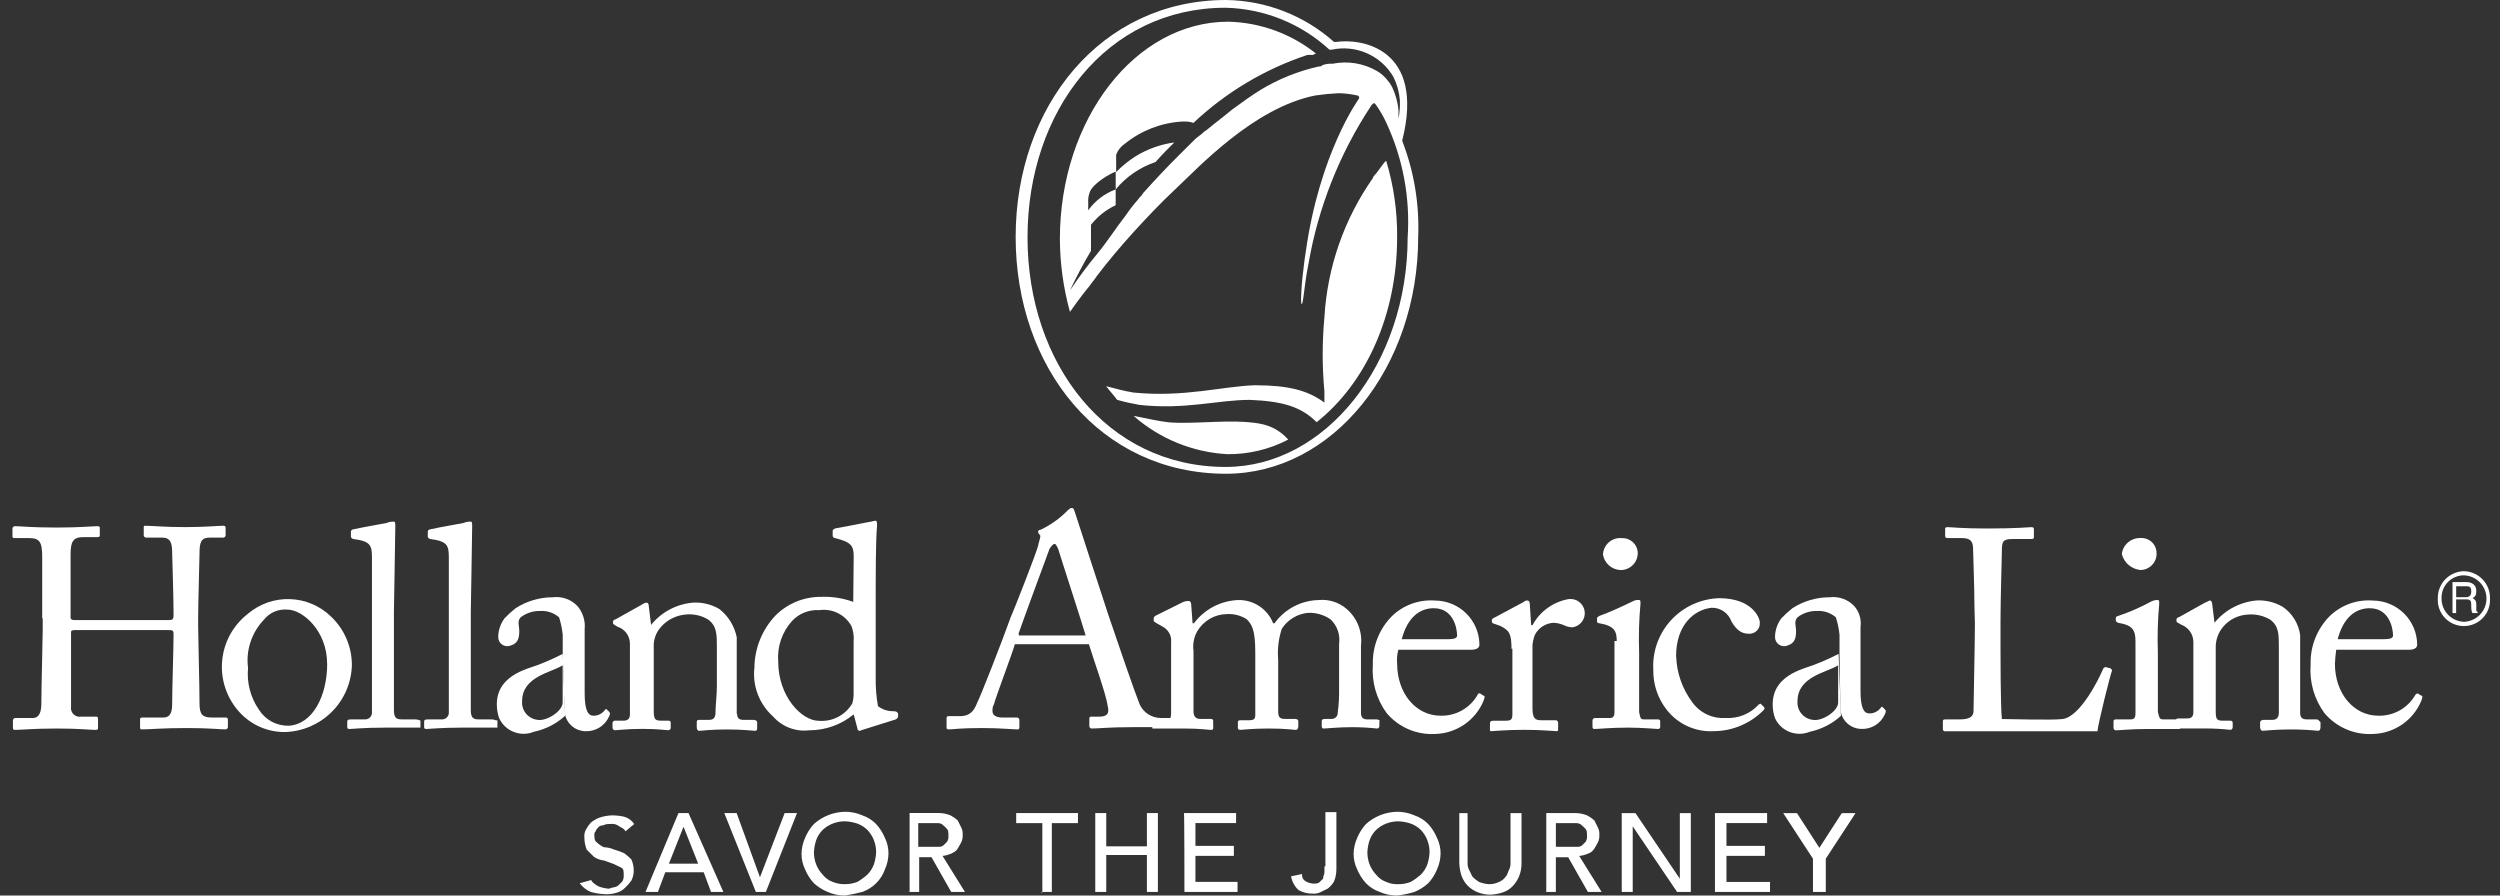
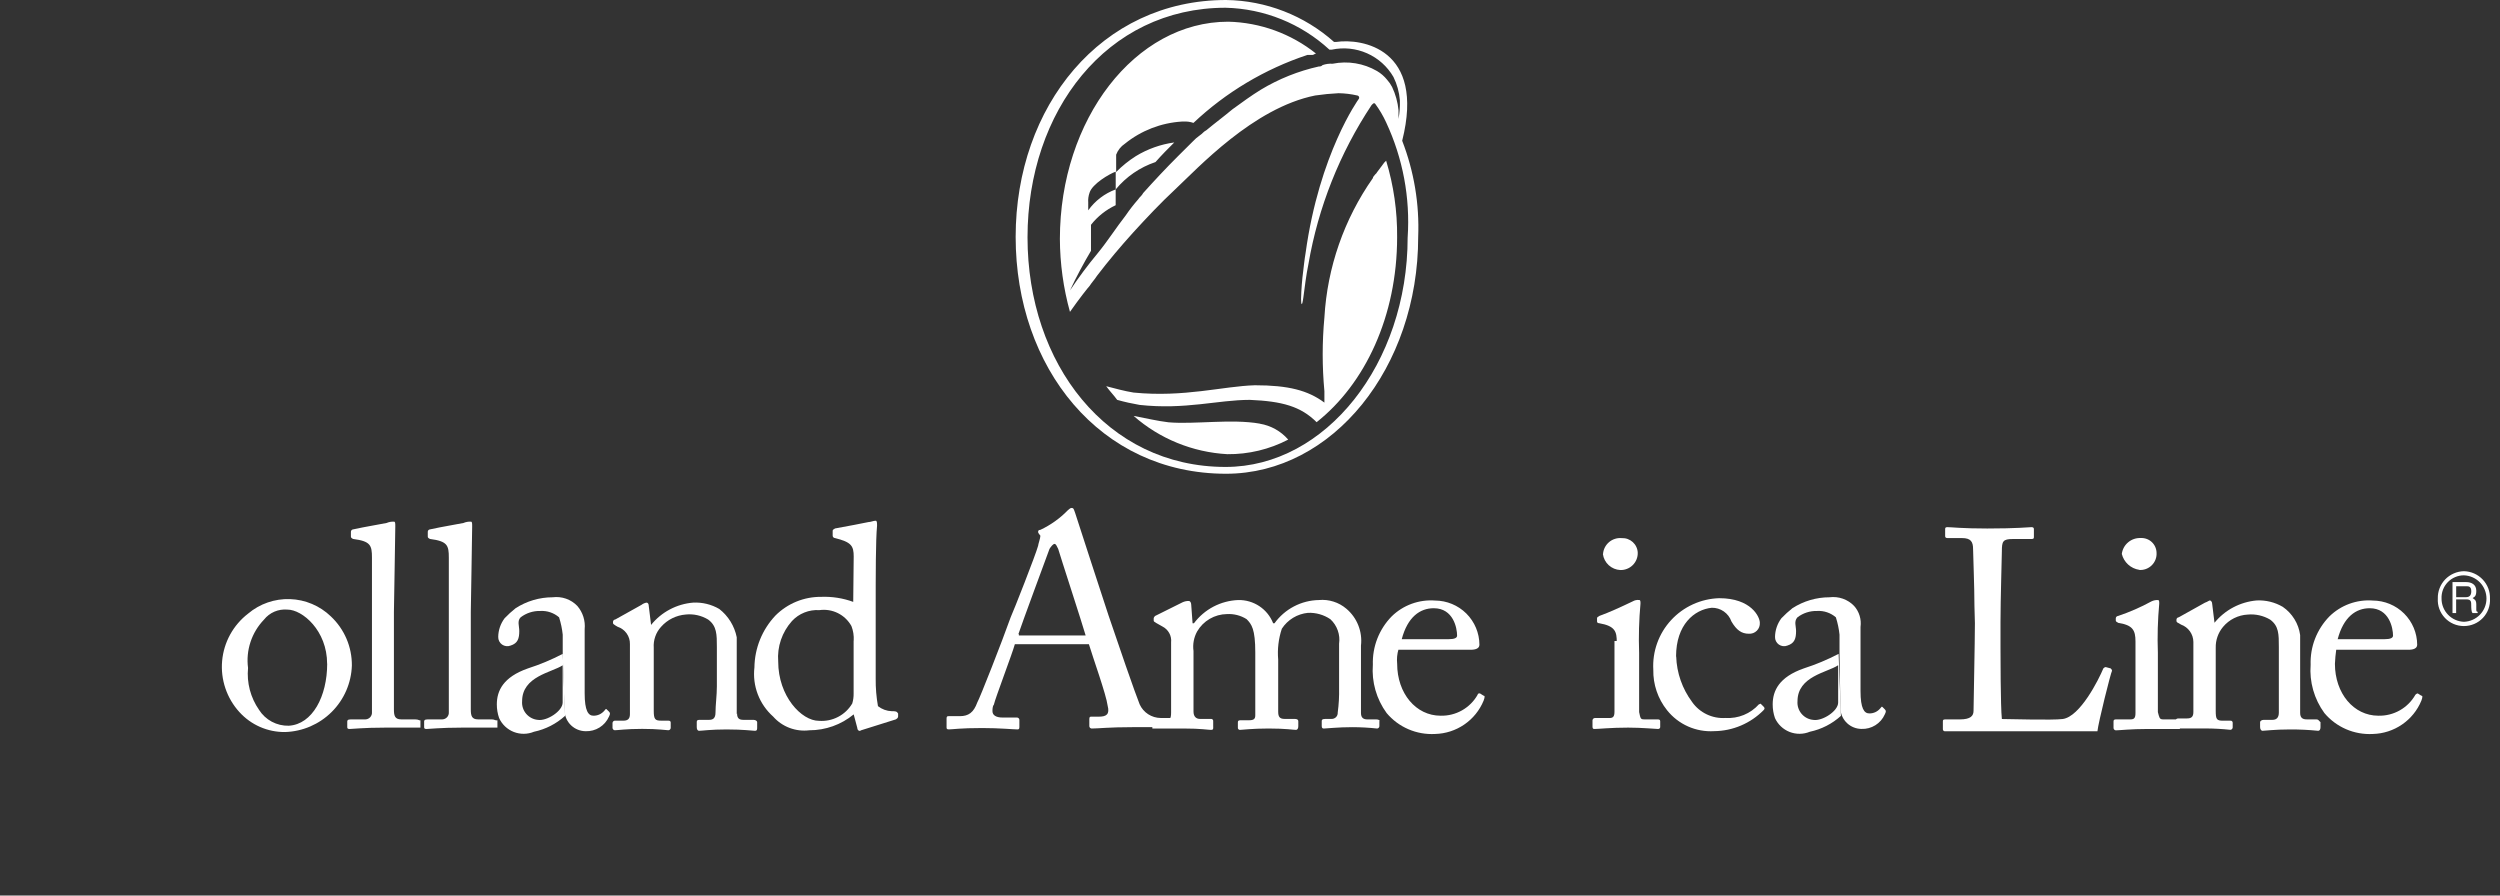
<svg xmlns="http://www.w3.org/2000/svg" width="134" height="48" viewBox="0 0 134 48" fill="none">
  <rect x="0" y="0" width="134" height="48" fill="#333333" stroke="none" />
  <g id="Grupo 217">
-     <path id="Trazado 1681" d="M97.273 47.808H97.862V46.026L99.456 43.584H98.72L97.519 45.444L96.318 43.584H95.581L97.175 46.026V47.808H97.273ZM92.025 47.808H94.873V47.271H92.538V45.876H94.598V45.339H92.538V44.118H94.717V43.581H91.922V47.806H92.02L92.025 47.808ZM86.925 47.808H87.514V44.291L89.892 47.808H90.628V43.583H90.039V47.099L87.661 43.583H86.925V47.808ZM83.394 44.121H84.523C84.626 44.126 84.723 44.17 84.794 44.244C84.865 44.302 84.93 44.367 84.989 44.438C85.062 44.511 85.062 44.633 85.062 44.78C85.079 44.899 85.053 45.02 84.989 45.122L84.794 45.316C84.716 45.374 84.619 45.4 84.523 45.389H83.395V44.119L83.394 44.121ZM82.805 47.808H83.394V45.948H84.055L85.111 47.808H85.847L84.646 45.879C84.807 45.862 84.964 45.82 85.113 45.757C85.257 45.712 85.379 45.616 85.456 45.487C85.529 45.364 85.579 45.292 85.651 45.145C85.708 45.023 85.734 44.888 85.724 44.754C85.736 44.619 85.71 44.484 85.651 44.362C85.578 44.24 85.528 44.093 85.456 43.971C85.337 43.865 85.205 43.775 85.063 43.701C84.852 43.619 84.628 43.578 84.402 43.579H82.88V47.804H82.811L82.805 47.808ZM78.219 43.583V46.295C78.229 46.519 78.27 46.741 78.342 46.954C78.417 47.155 78.534 47.338 78.685 47.491C78.84 47.64 79.023 47.757 79.225 47.833C79.435 47.915 79.66 47.956 79.886 47.955C80.111 47.945 80.334 47.904 80.547 47.833C80.754 47.767 80.939 47.649 81.087 47.491C81.234 47.335 81.351 47.153 81.43 46.954C81.512 46.744 81.554 46.52 81.553 46.295V43.583H80.964V46.218C80.975 46.352 80.95 46.487 80.891 46.609C80.817 46.731 80.817 46.879 80.695 47C80.609 47.121 80.49 47.215 80.352 47.27C80.185 47.353 80 47.395 79.813 47.392C79.627 47.381 79.445 47.34 79.273 47.27C79.149 47.193 79.034 47.103 78.93 47C78.857 46.878 78.807 46.731 78.735 46.609C78.676 46.487 78.651 46.352 78.662 46.218V43.583H78.22H78.219ZM74.296 47.269C74.082 47.194 73.895 47.058 73.757 46.878C73.609 46.722 73.493 46.54 73.414 46.341C73.332 46.131 73.29 45.907 73.291 45.682C73.301 45.458 73.342 45.236 73.414 45.023C73.489 44.822 73.606 44.639 73.757 44.486C73.913 44.339 74.096 44.223 74.296 44.145C74.507 44.063 74.732 44.021 74.958 44.022C75.183 44.032 75.406 44.073 75.619 44.145C75.821 44.22 76.005 44.336 76.159 44.486C76.306 44.642 76.423 44.824 76.502 45.023C76.584 45.233 76.626 45.457 76.625 45.682C76.615 45.906 76.573 46.128 76.502 46.341C76.427 46.542 76.31 46.725 76.159 46.878C75.992 47.025 75.811 47.157 75.619 47.269C75.409 47.351 75.184 47.393 74.958 47.392C74.731 47.405 74.504 47.363 74.296 47.269ZM75.818 47.806C76.088 47.695 76.337 47.537 76.554 47.341C76.752 47.126 76.91 46.878 77.021 46.608C77.143 46.34 77.21 46.05 77.216 45.756C77.218 45.46 77.151 45.169 77.021 44.903C76.908 44.634 76.75 44.386 76.554 44.17C76.35 43.958 76.097 43.799 75.818 43.705C75.524 43.575 75.206 43.509 74.884 43.511C74.266 43.523 73.674 43.757 73.216 44.169C73.018 44.385 72.86 44.633 72.749 44.903C72.626 45.171 72.56 45.461 72.553 45.755C72.551 46.05 72.618 46.342 72.749 46.607C72.861 46.877 73.019 47.124 73.216 47.34C73.42 47.553 73.673 47.712 73.952 47.806C74.246 47.936 74.565 48.002 74.886 48C75.203 47.964 75.515 47.899 75.82 47.806M70.991 46.411V46.752C70.991 46.875 70.918 46.947 70.918 47.094L70.722 47.289C70.649 47.361 70.527 47.361 70.379 47.361C70.241 47.347 70.108 47.306 69.986 47.239C69.918 47.2 69.864 47.143 69.829 47.073C69.794 47.003 69.781 46.925 69.791 46.848L69.202 46.97C69.25 47.25 69.388 47.507 69.595 47.703C69.833 47.839 70.105 47.907 70.379 47.898C70.514 47.909 70.65 47.884 70.772 47.825C70.895 47.752 71.043 47.702 71.165 47.63C71.305 47.524 71.421 47.391 71.508 47.239C71.591 47.029 71.632 46.806 71.631 46.58V43.532H71.042V46.437H70.992V46.412L70.991 46.411ZM63.488 47.806H66.332V47.269H64.075V45.874H66.135V45.337H64.075V44.116H66.254V43.579H63.46C63.485 43.579 63.485 47.804 63.485 47.804L63.488 47.806ZM58.706 47.806H59.295V45.829H61.474V47.806H62.063V43.581H61.474V45.363H59.295V43.581H58.706V47.806ZM55.789 47.806H56.378V44.119H57.778V43.582H54.468V44.119H55.869V47.83H55.796V47.806H55.789ZM49.218 44.119H50.296C50.398 44.124 50.495 44.167 50.566 44.242C50.638 44.3 50.703 44.365 50.762 44.436C50.835 44.509 50.835 44.631 50.835 44.778C50.851 44.897 50.825 45.018 50.762 45.12L50.566 45.314C50.489 45.372 50.392 45.398 50.296 45.387H49.218V44.117V44.119ZM48.679 47.806H49.268V45.946H49.929L50.984 47.806H51.721L50.52 45.877C50.681 45.859 50.839 45.818 50.987 45.754C51.11 45.681 51.258 45.632 51.331 45.484C51.404 45.362 51.453 45.29 51.526 45.143C51.583 45.021 51.608 44.886 51.599 44.752C51.61 44.617 51.585 44.482 51.526 44.36C51.453 44.238 51.403 44.09 51.331 43.969C51.211 43.863 51.079 43.772 50.938 43.699C50.727 43.617 50.502 43.575 50.276 43.577H48.755V47.802H48.682L48.679 47.806ZM44.632 47.269C44.418 47.193 44.231 47.057 44.093 46.877C43.945 46.721 43.829 46.539 43.75 46.34C43.667 46.13 43.626 45.907 43.627 45.681C43.637 45.457 43.678 45.236 43.75 45.023C43.825 44.822 43.942 44.639 44.093 44.486C44.249 44.339 44.432 44.223 44.632 44.144C44.843 44.062 45.067 44.02 45.294 44.022C45.519 44.031 45.741 44.073 45.955 44.144C46.157 44.219 46.341 44.335 46.494 44.486C46.642 44.641 46.758 44.824 46.837 45.023C46.92 45.233 46.962 45.456 46.96 45.681C46.95 45.906 46.909 46.127 46.837 46.34C46.762 46.541 46.645 46.724 46.494 46.877C46.328 47.025 46.147 47.156 45.955 47.269C45.744 47.35 45.52 47.392 45.294 47.391C45.067 47.398 44.841 47.356 44.632 47.269ZM46.226 47.806C46.503 47.707 46.754 47.548 46.962 47.341C47.17 47.134 47.329 46.884 47.428 46.608C47.551 46.34 47.617 46.05 47.623 45.756C47.626 45.46 47.559 45.169 47.428 44.903C47.316 44.634 47.158 44.386 46.961 44.17C46.757 43.958 46.505 43.799 46.225 43.705C45.931 43.575 45.613 43.509 45.291 43.511C44.674 43.523 44.081 43.757 43.623 44.169C43.425 44.384 43.267 44.633 43.156 44.903C43.033 45.171 42.967 45.461 42.961 45.755C42.959 46.05 43.025 46.342 43.156 46.607C43.268 46.877 43.426 47.124 43.623 47.34C43.839 47.537 44.088 47.694 44.359 47.806C44.653 47.936 44.971 48.002 45.293 48C45.607 47.951 45.918 47.886 46.226 47.806ZM40.513 47.806H41.052L42.719 43.581H42.057L40.734 47.023L39.484 43.581H38.822L40.513 47.806ZM35.854 46.291L36.638 44.314L37.422 46.291H35.854ZM34.603 47.806H35.265L35.658 46.755H37.718L38.11 47.806H38.772L36.904 43.581H36.365L34.6 47.806H34.603ZM31.072 47.34C31.223 47.545 31.427 47.706 31.661 47.806C31.916 47.88 32.18 47.921 32.445 47.928C32.645 47.94 32.844 47.915 33.035 47.855C33.212 47.811 33.374 47.717 33.501 47.585C33.63 47.468 33.745 47.336 33.845 47.194C33.928 47.027 33.97 46.843 33.968 46.657C33.967 46.455 33.925 46.256 33.845 46.07C33.726 45.943 33.595 45.828 33.452 45.729C33.276 45.652 33.096 45.587 32.912 45.534C32.742 45.459 32.559 45.418 32.373 45.412C32.226 45.348 32.092 45.256 31.98 45.142C31.857 45.069 31.857 44.872 31.857 44.751C31.853 44.715 31.857 44.678 31.87 44.644C31.882 44.611 31.903 44.58 31.93 44.556C31.93 44.483 32.003 44.434 32.053 44.362C32.085 44.321 32.126 44.288 32.173 44.267C32.221 44.246 32.272 44.236 32.324 44.239C32.446 44.18 32.582 44.155 32.717 44.166C32.799 44.153 32.883 44.157 32.964 44.178C33.044 44.199 33.119 44.237 33.184 44.289C33.307 44.362 33.455 44.411 33.527 44.559L33.994 44.167C33.867 43.976 33.676 43.837 33.455 43.776C33.238 43.727 33.016 43.703 32.793 43.703C32.568 43.713 32.346 43.754 32.132 43.825C31.962 43.889 31.805 43.98 31.665 44.095C31.559 44.214 31.468 44.345 31.394 44.486C31.335 44.608 31.31 44.743 31.321 44.878C31.323 45.103 31.365 45.326 31.444 45.536L31.837 45.928C31.998 46.036 32.183 46.102 32.376 46.122C32.572 46.195 32.719 46.245 32.915 46.317C33.038 46.39 33.186 46.439 33.308 46.511C33.431 46.583 33.431 46.706 33.431 46.903C33.44 47.021 33.415 47.14 33.358 47.244L33.163 47.439C33.089 47.509 32.994 47.552 32.892 47.561C32.814 47.561 32.697 47.634 32.621 47.634C32.437 47.617 32.256 47.576 32.082 47.512C31.959 47.439 31.739 47.317 31.689 47.17L31.075 47.34L31.072 47.34Z" fill="white" />
    <g id="Grupo 210">
      <path id="Trazado 1682" d="M74.177 8.74C73.71 9.352 73.784 9.277 73.784 9.277L73.71 9.35C73.661 9.423 73.587 9.473 73.587 9.545C72.042 11.747 71.142 14.334 70.988 17.017C70.866 18.331 70.866 19.654 70.988 20.969V21.58C70.106 20.922 69.052 20.65 67.262 20.65C65.545 20.7 63.485 21.309 60.763 21.042C60.297 20.969 59.758 20.822 59.292 20.7C59.487 20.97 59.685 21.165 59.881 21.433C60.276 21.544 60.677 21.634 61.082 21.703C63.533 21.972 65.274 21.433 66.991 21.433C68.708 21.506 69.715 21.775 70.57 22.629C73.169 20.578 74.886 16.938 74.886 12.716C74.899 11.326 74.701 9.943 74.297 8.613L74.174 8.736L74.177 8.74Z" fill="white" />
      <path id="Trazado 1683" d="M67.531 22.708C66.009 22.438 64.024 22.757 62.628 22.635C62.014 22.562 61.427 22.415 60.761 22.293C62.158 23.519 63.928 24.241 65.787 24.344C66.922 24.355 68.042 24.087 69.048 23.563C68.657 23.11 68.118 22.809 67.527 22.711L67.531 22.708Z" fill="white" />
      <path id="Trazado 1684" d="M75.157 7.545C76.408 2.585 72.978 2.051 71.626 2.247H71.503C69.909 0.827 67.854 0.029 65.716 0C59.024 0 54.439 5.69 54.439 12.697C54.439 19.703 58.952 25.393 65.716 25.393C71.43 25.393 76.015 19.703 76.015 12.697C76.085 10.939 75.793 9.186 75.157 7.545ZM75.45 12.721C75.45 19.485 71.062 25.028 65.692 25.028C59.316 25.028 55.075 19.485 55.075 12.721C55.075 5.958 59.318 0.415 65.691 0.415C67.759 0.464 69.738 1.263 71.257 2.662H71.38C72.016 2.525 72.68 2.594 73.275 2.857C73.87 3.121 74.365 3.565 74.69 4.127C74.882 4.517 74.998 4.94 75.033 5.373C75.045 5.708 75.021 6.044 74.96 6.374V5.909C74.92 5.477 74.803 5.056 74.617 4.664C74.544 4.522 74.453 4.39 74.346 4.272C74.196 4.086 74.014 3.928 73.807 3.807C73.089 3.391 72.243 3.252 71.429 3.416C71.246 3.404 71.063 3.429 70.89 3.489C70.865 3.516 70.835 3.537 70.801 3.549C70.767 3.562 70.73 3.566 70.694 3.562C69.596 3.806 68.545 4.227 67.582 4.807C67.067 5.124 66.602 5.466 66.06 5.858C65.594 6.249 65.127 6.591 64.66 6.981C64.512 7.053 64.439 7.175 64.317 7.25C64.174 7.35 64.042 7.464 63.924 7.592L63.142 8.369C62.481 9.028 61.867 9.687 61.275 10.346C61.202 10.493 61.079 10.566 61.004 10.688C60.766 10.958 60.545 11.243 60.343 11.54C59.828 12.199 59.362 12.935 58.821 13.592C58.296 14.224 57.805 14.884 57.35 15.569C57.693 14.835 58.086 14.103 58.477 13.444V12.05C58.83 11.601 59.283 11.242 59.8 10.999V10.152C59.208 10.37 58.695 10.762 58.329 11.274V10.86C58.315 10.678 58.34 10.495 58.402 10.323C58.55 9.858 59.457 9.322 59.802 9.2V10.152C60.361 9.474 61.1 8.966 61.935 8.686C62.279 8.295 62.597 7.978 62.941 7.635C62.211 7.736 61.509 7.985 60.881 8.369C60.498 8.611 60.144 8.897 59.826 9.221V8.291C59.916 8.052 60.079 7.846 60.293 7.704C61.164 6.999 62.235 6.583 63.356 6.515H63.429C63.612 6.503 63.796 6.528 63.969 6.588C65.712 4.945 67.796 3.701 70.073 2.946H70.344C70.417 2.946 70.467 2.873 70.54 2.873C69.201 1.804 67.547 1.203 65.832 1.163C60.852 1.163 56.81 6.389 56.81 12.81C56.816 14.131 56.997 15.444 57.35 16.717C57.864 15.984 58.33 15.399 58.405 15.322C58.528 15.127 58.676 14.98 58.798 14.785C59.412 13.979 60.073 13.198 60.735 12.466C61.471 11.661 62.206 10.879 62.991 10.148C64.192 9.025 67.184 5.778 70.494 5.118C70.909 5.057 71.326 5.016 71.745 4.996C72.083 5.001 72.421 5.042 72.75 5.118C72.771 5.122 72.791 5.13 72.808 5.143C72.824 5.157 72.837 5.174 72.844 5.194C72.852 5.214 72.854 5.236 72.85 5.256C72.847 5.277 72.837 5.297 72.823 5.313C72.823 5.313 70.715 8.218 69.979 13.566C69.929 13.836 69.856 14.496 69.856 14.496C69.789 15 69.749 15.507 69.737 16.016C69.737 16.332 69.787 16.481 69.86 15.943C69.933 15.405 70.008 14.747 70.131 14.16C70.653 11.116 71.806 8.213 73.514 5.636C73.588 5.563 73.637 5.489 73.71 5.563C73.94 5.876 74.138 6.211 74.299 6.564C75.195 8.486 75.591 10.602 75.451 12.717L75.45 12.721Z" fill="white" />
    </g>
    <g id="Grupo 215">
      <path id="Trazado 1685" d="M62.752 38.484H62.212C61.974 38.482 61.741 38.411 61.541 38.282C61.341 38.152 61.183 37.968 61.085 37.751C60.889 37.286 59.834 34.234 59.418 32.989C59.075 31.938 57.946 28.494 57.628 27.495C57.555 27.301 57.555 27.226 57.433 27.226C57.36 27.226 57.31 27.298 57.237 27.348C56.815 27.784 56.316 28.14 55.766 28.399C55.643 28.399 55.643 28.472 55.643 28.521C55.643 28.571 55.716 28.644 55.766 28.716C55.766 28.838 55.643 29.181 55.643 29.253C55.52 29.718 54.32 32.77 54.172 33.086C53.705 34.404 52.505 37.456 52.382 37.653C52.186 38.19 51.915 38.386 51.448 38.386H50.859C50.786 38.386 50.736 38.386 50.736 38.509V38.974C50.736 39.047 50.736 39.096 50.859 39.096C51.054 39.096 51.448 39.023 52.649 39.023C53.582 39.023 54.315 39.096 54.516 39.096C54.589 39.096 54.639 39.096 54.639 38.974V38.582C54.637 38.55 54.624 38.52 54.601 38.498C54.578 38.475 54.548 38.462 54.516 38.46H53.735C53.392 38.46 53.196 38.337 53.196 38.118C53.196 38.045 53.196 37.848 53.269 37.776C53.342 37.435 54.274 34.993 54.396 34.529H58.365C58.56 35.188 59.299 37.242 59.37 37.826C59.493 38.291 59.297 38.413 58.904 38.413H58.511C58.437 38.413 58.388 38.413 58.388 38.535V38.926C58.39 38.958 58.403 38.988 58.426 39.011C58.449 39.033 58.479 39.047 58.511 39.049C58.854 39.049 59.444 38.976 60.689 38.976H62.946V38.511C62.873 38.561 62.873 38.486 62.751 38.486L62.752 38.484ZM54.586 33.989C54.709 33.598 56.18 29.619 56.253 29.422C56.326 29.3 56.448 29.153 56.524 29.153C56.599 29.153 56.647 29.275 56.719 29.422C56.792 29.692 58.042 33.525 58.191 34.062H54.611V33.989H54.586Z" fill="white" />
      <g id="Grupo 214">
-         <path id="Trazado 1686" d="M2.262 33.138V29.891C2.262 29.038 2.139 28.84 1.526 28.84H0.741C0.668 28.84 0.668 28.767 0.668 28.717V28.326C0.67 28.294 0.684 28.264 0.706 28.242C0.729 28.219 0.759 28.206 0.791 28.204C1.134 28.204 1.647 28.276 3.048 28.276C4.298 28.276 4.915 28.204 5.226 28.204C5.308 28.204 5.349 28.228 5.349 28.276V28.668C5.349 28.741 5.349 28.79 5.226 28.79H4.444C3.905 28.79 3.783 29.06 3.783 29.72V33.114C3.783 33.187 3.856 33.237 3.978 33.237H8.958C9.229 33.237 9.302 33.237 9.302 32.967V32.845C9.302 31.915 9.229 29.865 9.229 29.668C9.229 29.13 9.155 28.815 8.689 28.815H7.827C7.795 28.813 7.765 28.799 7.742 28.777C7.72 28.754 7.706 28.724 7.704 28.693V28.253C7.703 28.243 7.704 28.233 7.707 28.224C7.71 28.214 7.715 28.206 7.722 28.198C7.729 28.192 7.738 28.186 7.748 28.183C7.757 28.18 7.767 28.179 7.777 28.18C8.12 28.18 8.832 28.253 9.91 28.253C10.988 28.253 11.7 28.18 11.97 28.18C12.093 28.18 12.093 28.253 12.093 28.303V28.694C12.091 28.726 12.077 28.756 12.055 28.779C12.032 28.801 12.002 28.815 11.97 28.817H11.234C10.767 28.817 10.694 29.086 10.694 29.669C10.694 29.863 10.621 32.452 10.621 33.038V33.575C10.621 34.112 10.694 36.753 10.694 37.678C10.694 38.265 10.818 38.459 11.356 38.459H12.092C12.109 38.457 12.126 38.458 12.142 38.463C12.158 38.469 12.173 38.478 12.185 38.489C12.197 38.501 12.206 38.516 12.211 38.532C12.216 38.548 12.218 38.565 12.215 38.581V38.973C12.213 39.005 12.2 39.035 12.177 39.057C12.154 39.08 12.124 39.093 12.092 39.095C11.749 39.095 11.236 39.023 10.032 39.023C8.632 39.023 8.095 39.095 7.581 39.095C7.508 39.095 7.508 39.023 7.508 38.973V38.581C7.508 38.509 7.508 38.459 7.631 38.459H8.761C9.154 38.459 9.228 38.117 9.228 37.725C9.228 36.944 9.301 34.746 9.301 34.16V33.966C9.301 33.772 9.228 33.772 8.958 33.772H4.003C3.808 33.772 3.808 33.844 3.808 33.894V37.875C3.795 37.948 3.8 38.023 3.823 38.094C3.846 38.165 3.885 38.23 3.938 38.282C3.991 38.335 4.055 38.374 4.127 38.397C4.198 38.419 4.273 38.424 4.347 38.412H5.131C5.205 38.412 5.254 38.412 5.254 38.534V38.999C5.254 39.072 5.254 39.122 5.131 39.122C4.788 39.122 4.276 39.049 3.072 39.049C1.671 39.049 1.204 39.122 0.815 39.122C0.742 39.122 0.692 39.122 0.692 38.999V38.608C0.694 38.576 0.708 38.546 0.73 38.523C0.753 38.501 0.783 38.487 0.815 38.485H1.749C2.142 38.485 2.216 38.094 2.216 37.704C2.216 36.923 2.289 34.188 2.289 33.798V33.139H2.26L2.262 33.138Z" fill="white" />
        <path id="Trazado 1687" d="M17.534 35.58C17.534 33.797 16.211 32.674 15.401 32.674C15.164 32.654 14.926 32.692 14.708 32.785C14.489 32.879 14.298 33.026 14.151 33.211C13.823 33.552 13.576 33.961 13.428 34.409C13.279 34.857 13.234 35.332 13.295 35.8C13.219 36.594 13.428 37.39 13.884 38.047C14.053 38.314 14.288 38.533 14.568 38.683C14.847 38.832 15.161 38.907 15.477 38.899C16.753 38.827 17.537 37.312 17.537 35.578M12.83 38.166C12.495 37.798 12.24 37.364 12.081 36.893C11.921 36.421 11.862 35.922 11.906 35.427C11.95 34.931 12.096 34.45 12.335 34.014C12.575 33.578 12.902 33.195 13.297 32.891C13.923 32.362 14.723 32.085 15.543 32.112C16.363 32.139 17.143 32.469 17.733 33.038C18.093 33.376 18.379 33.785 18.573 34.238C18.767 34.691 18.864 35.18 18.86 35.673C18.83 36.609 18.444 37.498 17.779 38.16C17.114 38.822 16.221 39.208 15.281 39.237C14.819 39.242 14.361 39.149 13.939 38.964C13.516 38.779 13.138 38.506 12.829 38.164" fill="white" />
        <path id="Trazado 1688" d="M39.507 38.242C39.507 38.512 39.63 38.584 39.85 38.584H40.389C40.512 38.584 40.584 38.657 40.584 38.706V38.976C40.584 39.099 40.584 39.171 40.461 39.171C40.338 39.171 39.872 39.098 38.94 39.098C38.084 39.098 37.617 39.171 37.469 39.171C37.395 39.171 37.346 39.098 37.346 38.976V38.706C37.346 38.584 37.419 38.584 37.541 38.584H38.008C38.203 38.584 38.351 38.511 38.351 38.193C38.351 37.801 38.424 37.263 38.424 36.798V34.674C38.424 34.015 38.424 33.551 37.957 33.208C37.597 32.99 37.176 32.895 36.757 32.938C36.246 32.979 35.772 33.215 35.434 33.597C35.295 33.748 35.189 33.926 35.122 34.119C35.054 34.312 35.027 34.516 35.041 34.72V38.09C35.041 38.554 35.114 38.627 35.434 38.627H35.827C35.95 38.627 35.95 38.699 35.95 38.749V39.019C35.948 39.05 35.934 39.081 35.911 39.103C35.889 39.126 35.859 39.139 35.827 39.141C35.704 39.141 35.287 39.068 34.426 39.068C33.565 39.068 33.103 39.141 32.955 39.141C32.922 39.139 32.892 39.126 32.87 39.103C32.847 39.081 32.834 39.05 32.831 39.019V38.749C32.834 38.717 32.847 38.687 32.87 38.665C32.892 38.642 32.922 38.629 32.955 38.627H33.421C33.617 38.627 33.764 38.554 33.764 38.285V34.524C33.769 34.319 33.707 34.118 33.588 33.95C33.469 33.783 33.299 33.658 33.103 33.594L32.98 33.521C32.898 33.473 32.857 33.432 32.857 33.399V33.326C32.859 33.294 32.873 33.264 32.895 33.242C32.918 33.219 32.948 33.206 32.98 33.204L34.381 32.422C34.46 32.36 34.553 32.318 34.652 32.3C34.729 32.3 34.775 32.373 34.775 32.495L34.898 33.496C35.172 33.154 35.514 32.871 35.902 32.666C36.29 32.46 36.716 32.336 37.154 32.3C37.645 32.276 38.131 32.394 38.555 32.642C39.038 33.019 39.369 33.557 39.489 34.157V38.265H39.514V38.24L39.507 38.242Z" fill="white" />
        <path id="Trazado 1689" d="M45.759 34.336C45.775 34.07 45.733 33.804 45.636 33.555C45.47 33.257 45.217 33.016 44.911 32.863C44.604 32.711 44.259 32.655 43.92 32.703C43.646 32.685 43.372 32.728 43.117 32.83C42.862 32.931 42.634 33.088 42.448 33.289C42.185 33.583 41.984 33.926 41.857 34.299C41.73 34.672 41.681 35.067 41.712 35.459C41.712 37.319 42.962 38.636 43.891 38.636C44.247 38.664 44.603 38.592 44.92 38.427C45.236 38.263 45.5 38.013 45.681 37.706C45.733 37.532 45.758 37.351 45.754 37.169V34.337L45.759 34.336ZM45.759 29.841C45.759 29.255 45.636 29.06 44.754 28.84C44.722 28.838 44.692 28.825 44.669 28.802C44.647 28.78 44.633 28.75 44.631 28.718V28.448C44.631 28.375 44.704 28.375 44.754 28.326C45.415 28.203 46.225 28.056 46.544 27.984C46.666 27.984 46.814 27.911 46.937 27.911C47.01 27.911 47.01 28.034 47.01 28.181C46.937 28.962 46.937 30.696 46.937 32.82V36.385C46.932 36.876 46.973 37.367 47.059 37.85C47.27 38.016 47.528 38.111 47.796 38.12C47.991 38.12 48.066 38.12 48.139 38.243V38.365C48.139 38.438 48.139 38.487 48.016 38.559L46.148 39.146C46.075 39.219 45.953 39.146 45.953 39.024L45.758 38.291C45.089 38.843 44.248 39.144 43.38 39.143C43.021 39.187 42.657 39.143 42.32 39.016C41.982 38.888 41.681 38.68 41.443 38.41C41.075 38.083 40.792 37.673 40.617 37.215C40.442 36.756 40.38 36.263 40.437 35.775C40.45 34.74 40.852 33.747 41.565 32.992C41.886 32.671 42.268 32.417 42.689 32.245C43.11 32.073 43.561 31.987 44.016 31.991C44.6 31.969 45.184 32.06 45.733 32.261L45.758 29.843L45.759 29.841Z" fill="white" />
        <path id="Trazado 1690" d="M77.633 34.261C77.977 34.261 78.1 34.188 78.1 34.067C78.1 33.675 77.905 32.601 76.85 32.601C76.113 32.601 75.449 33.066 75.133 34.261H77.633ZM74.961 34.798C74.885 35.051 74.861 35.317 74.888 35.579C74.888 37.166 75.894 38.362 77.216 38.362C77.618 38.372 78.016 38.273 78.365 38.075C78.715 37.877 79.004 37.588 79.201 37.239C79.201 37.166 79.275 37.166 79.325 37.166L79.52 37.289C79.593 37.289 79.593 37.362 79.52 37.559C79.307 38.075 78.948 38.518 78.486 38.834C78.025 39.151 77.481 39.327 76.921 39.341C76.43 39.368 75.939 39.281 75.488 39.086C75.036 38.891 74.637 38.594 74.322 38.218C73.776 37.469 73.515 36.552 73.585 35.63C73.57 35.153 73.65 34.678 73.823 34.233C73.996 33.789 74.257 33.383 74.591 33.041C74.895 32.742 75.261 32.511 75.662 32.364C76.064 32.217 76.493 32.157 76.919 32.189C77.549 32.193 78.152 32.443 78.597 32.886C79.042 33.33 79.294 33.93 79.297 34.557C79.297 34.752 79.102 34.827 78.83 34.827H74.908V34.802H74.957L74.961 34.798Z" fill="white" />
-         <path id="Trazado 1691" d="M81.017 34.799C81.017 33.947 80.894 33.798 80.428 33.554L80.085 33.431C80.053 33.429 80.023 33.416 80 33.393C79.977 33.371 79.964 33.341 79.962 33.309V33.236C79.962 33.187 80.003 33.147 80.085 33.114L81.678 32.261C81.703 32.234 81.733 32.213 81.767 32.201C81.801 32.188 81.838 32.184 81.874 32.188C81.947 32.188 81.997 32.261 81.997 32.383L82.07 33.506H82.143C82.339 33.142 82.615 32.828 82.951 32.587C83.286 32.345 83.672 32.182 84.08 32.111C84.18 32.098 84.281 32.105 84.378 32.131C84.475 32.157 84.567 32.203 84.646 32.264C84.726 32.325 84.793 32.401 84.843 32.489C84.893 32.575 84.925 32.672 84.938 32.771C84.951 32.87 84.944 32.971 84.918 33.068C84.891 33.165 84.846 33.256 84.784 33.335C84.723 33.414 84.646 33.481 84.559 33.531C84.471 33.581 84.375 33.613 84.275 33.626C84.112 33.618 83.953 33.576 83.808 33.503C83.637 33.431 83.454 33.39 83.269 33.381C83.058 33.393 82.854 33.46 82.677 33.576C82.501 33.692 82.358 33.852 82.263 34.039C82.201 34.213 82.159 34.393 82.141 34.577V37.946C82.141 38.483 82.263 38.605 82.607 38.605H83.392C83.424 38.607 83.454 38.62 83.477 38.643C83.499 38.665 83.513 38.695 83.515 38.727V39.069C83.515 39.142 83.515 39.191 83.442 39.191C83.368 39.191 82.586 39.118 81.725 39.118C80.72 39.118 80.008 39.191 79.935 39.191C79.862 39.191 79.862 39.191 79.862 39.069V38.752C79.862 38.67 79.927 38.63 80.057 38.63H80.72C80.991 38.63 81.064 38.557 81.064 38.288V34.771H81.014V34.796L81.017 34.799Z" fill="white" />
        <path id="Trazado 1692" d="M86.658 34.407C86.658 33.87 86.585 33.555 85.724 33.406C85.601 33.406 85.601 33.333 85.601 33.284V33.137C85.601 33.064 85.674 33.064 85.724 33.014C86.263 32.82 86.852 32.549 87.514 32.233C87.617 32.172 87.738 32.147 87.857 32.16C87.93 32.16 87.93 32.233 87.93 32.355C87.85 33.23 87.826 34.111 87.857 34.989V38.167C87.93 38.508 87.93 38.558 88.128 38.558H88.864C88.987 38.558 88.987 38.631 88.987 38.681V38.95C88.99 38.967 88.988 38.984 88.983 39C88.978 39.016 88.969 39.03 88.957 39.042C88.945 39.054 88.93 39.063 88.914 39.068C88.898 39.074 88.881 39.075 88.864 39.073C88.741 39.073 88.008 39 87.27 39C86.337 39 85.677 39.073 85.481 39.073C85.407 39.073 85.358 39.073 85.358 38.95V38.608C85.36 38.577 85.373 38.547 85.396 38.524C85.419 38.502 85.449 38.488 85.481 38.486H86.265C86.46 38.486 86.536 38.413 86.536 38.144V34.359H86.659V34.409L86.658 34.407ZM85.922 29.695C85.93 29.573 85.963 29.454 86.019 29.344C86.074 29.235 86.151 29.138 86.245 29.058C86.338 28.979 86.447 28.919 86.564 28.882C86.681 28.845 86.805 28.831 86.927 28.843C87.035 28.838 87.143 28.854 87.244 28.891C87.345 28.928 87.438 28.984 87.518 29.056C87.597 29.129 87.662 29.216 87.707 29.314C87.753 29.411 87.779 29.517 87.783 29.624C87.787 29.747 87.764 29.869 87.719 29.983C87.673 30.098 87.604 30.201 87.517 30.288C87.43 30.375 87.325 30.444 87.21 30.489C87.096 30.535 86.973 30.557 86.849 30.554C86.618 30.542 86.399 30.451 86.228 30.295C86.058 30.139 85.947 29.929 85.916 29.701" fill="white" />
        <path id="Trazado 1693" d="M89.844 35.19C89.873 36.071 90.172 36.922 90.7 37.631C90.899 37.914 91.169 38.141 91.483 38.29C91.796 38.44 92.143 38.506 92.49 38.483C92.824 38.504 93.159 38.449 93.469 38.322C93.779 38.195 94.056 37.999 94.279 37.75C94.352 37.75 94.352 37.677 94.402 37.75L94.525 37.872C94.598 37.945 94.598 37.995 94.525 38.067C93.827 38.775 92.876 39.179 91.879 39.19C91.399 39.219 90.918 39.133 90.478 38.937C90.038 38.741 89.653 38.443 89.353 38.067C88.861 37.451 88.601 36.684 88.617 35.897C88.59 35.413 88.66 34.928 88.824 34.472C88.988 34.015 89.242 33.596 89.571 33.239C89.9 32.882 90.297 32.594 90.74 32.392C91.183 32.19 91.661 32.078 92.148 32.063C93.865 32.063 94.327 33.065 94.327 33.381C94.332 33.459 94.32 33.538 94.293 33.611C94.265 33.685 94.222 33.752 94.166 33.807C94.11 33.863 94.043 33.906 93.969 33.934C93.895 33.961 93.816 33.973 93.738 33.968C93.345 33.968 93.076 33.773 92.804 33.309C92.728 33.092 92.585 32.904 92.395 32.772C92.206 32.64 91.98 32.572 91.749 32.576C90.815 32.673 89.837 33.479 89.837 35.189" fill="white" />
        <path id="Trazado 1694" d="M105.83 32.481C105.83 31.43 105.757 29.698 105.757 29.428C105.757 29.037 105.634 28.841 105.168 28.841H104.383C104.261 28.841 104.26 28.769 104.26 28.719V28.377C104.26 28.305 104.261 28.255 104.383 28.255C104.579 28.255 105.168 28.328 106.516 28.328C108.11 28.328 108.773 28.255 108.894 28.255C109.016 28.255 109.017 28.328 109.017 28.377V28.769C109.017 28.841 109.017 28.891 108.894 28.891H107.889C107.35 28.891 107.3 29.014 107.3 29.55C107.3 29.744 107.227 32.185 107.227 33.311V34.706C107.227 34.975 107.227 37.883 107.3 38.539C107.643 38.539 110.024 38.612 110.56 38.539C111.494 38.417 112.497 36.415 112.739 35.827C112.77 35.788 112.814 35.762 112.862 35.754L113.133 35.827C113.172 35.857 113.198 35.901 113.206 35.949C113.133 36.072 112.469 38.732 112.422 39.196H104.261C104.245 39.199 104.227 39.197 104.211 39.192C104.195 39.187 104.181 39.178 104.169 39.166C104.157 39.154 104.148 39.139 104.143 39.123C104.137 39.107 104.136 39.09 104.138 39.074V38.682C104.138 38.61 104.138 38.56 104.261 38.56H105.046C105.635 38.56 105.782 38.365 105.782 38.095C105.782 37.753 105.855 34.384 105.855 33.407L105.83 32.477V32.481Z" fill="white" />
        <path id="Trazado 1695" d="M127.799 34.261C128.143 34.261 128.266 34.188 128.266 34.067C128.266 33.675 128.071 32.601 127.016 32.601C126.28 32.601 125.615 33.066 125.299 34.261H127.799ZM125.225 34.798C125.188 35.057 125.163 35.318 125.152 35.579C125.152 37.166 126.158 38.362 127.48 38.362C127.882 38.372 128.28 38.273 128.629 38.075C128.979 37.877 129.268 37.588 129.465 37.239C129.496 37.201 129.54 37.175 129.588 37.166L129.784 37.289C129.857 37.289 129.857 37.362 129.784 37.559C129.571 38.075 129.212 38.518 128.75 38.834C128.289 39.151 127.745 39.327 127.185 39.341C126.694 39.368 126.203 39.281 125.752 39.086C125.3 38.891 124.901 38.594 124.586 38.218C124.04 37.469 123.779 36.552 123.85 35.63C123.834 35.153 123.914 34.678 124.087 34.233C124.26 33.789 124.521 33.383 124.855 33.041C125.159 32.742 125.525 32.511 125.926 32.364C126.328 32.217 126.756 32.157 127.183 32.189C127.813 32.193 128.416 32.443 128.861 32.886C129.306 33.33 129.558 33.93 129.561 34.557C129.561 34.752 129.366 34.827 129.094 34.827H125.172V34.802H125.221L125.225 34.798Z" fill="white" />
        <path id="Trazado 1696" d="M124.171 38.558H123.632C123.436 38.558 123.288 38.485 123.288 38.216V34.041C123.247 33.737 123.143 33.446 122.982 33.185C122.821 32.924 122.608 32.7 122.355 32.526C121.931 32.278 121.444 32.159 120.954 32.184C120.517 32.223 120.092 32.349 119.704 32.554C119.316 32.759 118.974 33.04 118.697 33.38L118.574 32.378C118.574 32.256 118.501 32.184 118.451 32.184C118.402 32.184 118.328 32.257 118.181 32.306L116.781 33.087C116.749 33.089 116.719 33.103 116.696 33.126C116.673 33.148 116.66 33.178 116.658 33.21V33.283C116.658 33.331 116.699 33.372 116.781 33.405L116.904 33.478C117.096 33.547 117.262 33.673 117.381 33.84C117.499 34.006 117.563 34.204 117.565 34.408V38.166C117.565 38.436 117.442 38.508 117.222 38.508H116.755C116.632 38.508 116.632 38.581 116.632 38.63V39.045H118.226C118.668 39.046 119.109 39.071 119.549 39.118C119.581 39.116 119.611 39.102 119.633 39.08C119.656 39.057 119.67 39.027 119.672 38.995V38.751C119.674 38.735 119.673 38.718 119.667 38.702C119.662 38.686 119.653 38.671 119.641 38.659C119.629 38.647 119.615 38.639 119.598 38.633C119.582 38.628 119.565 38.626 119.549 38.629H119.156C118.812 38.629 118.763 38.556 118.763 38.092V34.722C118.753 34.313 118.893 33.914 119.156 33.6C119.319 33.405 119.521 33.246 119.748 33.133C119.976 33.02 120.224 32.954 120.479 32.941C120.897 32.903 121.318 32.997 121.679 33.211C122.146 33.552 122.146 33.992 122.146 34.676V38.193C122.146 38.462 122.023 38.584 121.803 38.584H121.336C121.213 38.584 121.141 38.657 121.141 38.706V38.976C121.141 39.099 121.214 39.171 121.264 39.171C121.387 39.171 121.925 39.098 122.735 39.098C123.243 39.096 123.751 39.12 124.256 39.171C124.33 39.171 124.379 39.098 124.379 38.976V38.706C124.281 38.634 124.281 38.559 124.159 38.559L124.171 38.558Z" fill="white" />
        <g id="Grupo 211">
          <path id="Trazado 1697" d="M98.598 35.07V34.019C98.565 33.703 98.5 33.392 98.403 33.089C98.126 32.849 97.765 32.726 97.398 32.748C97.017 32.737 96.644 32.858 96.343 33.089C96.145 33.309 96.269 33.554 96.269 33.822C96.269 34.214 96.196 34.481 95.802 34.603C95.728 34.633 95.647 34.643 95.567 34.633C95.488 34.623 95.412 34.594 95.346 34.548C95.281 34.502 95.228 34.44 95.192 34.369C95.156 34.297 95.139 34.218 95.141 34.139C95.146 33.777 95.266 33.426 95.484 33.137C95.668 32.945 95.865 32.766 96.073 32.6C96.665 32.219 97.354 32.015 98.058 32.014C98.3 31.983 98.546 32.009 98.775 32.089C99.005 32.17 99.213 32.303 99.381 32.479C99.516 32.63 99.617 32.809 99.676 33.003C99.735 33.197 99.752 33.401 99.724 33.602V37.044C99.724 37.974 99.92 38.239 100.191 38.239C100.304 38.242 100.415 38.218 100.517 38.172C100.619 38.125 100.709 38.056 100.78 37.97C100.854 37.897 100.854 37.847 100.903 37.897L101.026 38.02C101.099 38.092 101.099 38.142 101.026 38.289C100.921 38.529 100.745 38.732 100.522 38.871C100.299 39.011 100.039 39.08 99.776 39.07C99.49 39.068 99.215 38.959 99.006 38.764C98.797 38.569 98.669 38.304 98.648 38.02" fill="white" />
          <path id="Trazado 1698" d="M98.525 35.657C97.936 36.049 96.346 36.244 96.346 37.586C96.326 37.832 96.406 38.075 96.566 38.263C96.727 38.451 96.955 38.568 97.202 38.587C97.669 38.66 98.525 38.122 98.525 37.657V35.656V35.657ZM98.673 38.37C98.204 38.797 97.628 39.091 97.006 39.222C96.66 39.365 96.272 39.368 95.923 39.232C95.575 39.095 95.293 38.829 95.138 38.489C95.056 38.253 95.015 38.005 95.016 37.756C95.016 37.023 95.359 36.29 96.682 35.827C97.326 35.62 97.951 35.359 98.55 35.046" fill="white" />
        </g>
        <g id="Grupo 212">
          <path id="Trazado 1699" d="M30.162 35.07V34.019C30.129 33.703 30.063 33.392 29.967 33.089C29.689 32.849 29.328 32.726 28.961 32.748C28.581 32.737 28.208 32.858 27.906 33.089C27.711 33.284 27.833 33.554 27.833 33.822C27.833 34.214 27.76 34.481 27.366 34.603C27.291 34.633 27.211 34.643 27.131 34.633C27.051 34.623 26.976 34.594 26.91 34.548C26.845 34.502 26.791 34.44 26.756 34.369C26.72 34.297 26.702 34.218 26.705 34.139C26.709 33.777 26.83 33.426 27.048 33.137C27.232 32.945 27.428 32.766 27.637 32.6C28.228 32.219 28.917 32.015 29.622 32.014C29.864 31.983 30.109 32.009 30.339 32.089C30.569 32.17 30.776 32.303 30.945 32.479C31.091 32.649 31.201 32.847 31.269 33.061C31.337 33.275 31.36 33.501 31.338 33.724V37.166C31.338 38.096 31.533 38.362 31.805 38.362C31.917 38.364 32.028 38.341 32.13 38.294C32.232 38.247 32.322 38.178 32.394 38.092C32.467 38.02 32.467 37.97 32.517 38.02L32.64 38.142C32.713 38.215 32.713 38.264 32.64 38.412C32.534 38.652 32.358 38.855 32.135 38.994C31.912 39.133 31.652 39.202 31.389 39.193C31.103 39.19 30.828 39.081 30.619 38.886C30.411 38.692 30.283 38.426 30.262 38.142" fill="white" />
          <path id="Trazado 1700" d="M30.164 35.657C29.575 36.049 27.985 36.244 27.985 37.586C27.966 37.831 28.044 38.073 28.203 38.26C28.363 38.447 28.59 38.565 28.835 38.586C29.302 38.659 30.158 38.121 30.158 37.656V35.654L30.164 35.657ZM30.287 38.37C29.817 38.797 29.242 39.091 28.62 39.222C28.274 39.365 27.886 39.368 27.537 39.232C27.189 39.095 26.907 38.829 26.753 38.489C26.67 38.253 26.629 38.005 26.63 37.756C26.63 37.023 26.973 36.29 28.296 35.827C28.94 35.62 29.565 35.359 30.164 35.046" fill="white" />
        </g>
        <path id="Trazado 1701" d="M73.758 38.56H73.291C73.096 38.56 72.948 38.487 72.948 38.218V34.604C72.991 34.235 72.942 33.862 72.805 33.517C72.669 33.172 72.448 32.866 72.164 32.627C71.962 32.455 71.728 32.325 71.475 32.246C71.223 32.166 70.956 32.137 70.692 32.162C70.226 32.17 69.768 32.287 69.355 32.504C68.942 32.72 68.586 33.029 68.314 33.407H68.241C68.095 33.034 67.838 32.715 67.504 32.492C67.17 32.27 66.775 32.154 66.374 32.162C65.909 32.179 65.454 32.3 65.042 32.515C64.631 32.731 64.273 33.036 63.995 33.407H63.922L63.849 32.406C63.849 32.284 63.776 32.212 63.726 32.212C63.608 32.209 63.49 32.234 63.383 32.284L61.911 33.017C61.911 33.017 61.838 33.09 61.838 33.14V33.262C61.838 33.335 61.911 33.335 61.961 33.385L62.304 33.579C62.46 33.657 62.588 33.781 62.672 33.933C62.755 34.085 62.79 34.259 62.771 34.432V38.193C62.771 38.534 62.698 38.584 62.501 38.584H61.961C61.838 38.584 61.766 38.584 61.766 38.706V39.048H63.433C64.367 39.048 64.756 39.121 64.904 39.121C65.053 39.121 65.027 39.048 65.027 38.926V38.657C65.03 38.64 65.028 38.623 65.023 38.607C65.018 38.591 65.009 38.577 64.997 38.565C64.985 38.553 64.97 38.544 64.954 38.538C64.938 38.533 64.921 38.532 64.904 38.534H64.315C64.12 38.534 63.972 38.412 63.972 38.143V34.896C63.922 34.534 63.99 34.165 64.167 33.845C64.329 33.566 64.561 33.333 64.841 33.17C65.12 33.007 65.437 32.919 65.761 32.915C66.132 32.893 66.502 32.987 66.816 33.185C67.087 33.455 67.283 33.722 67.283 34.967V38.337C67.283 38.531 67.21 38.606 66.94 38.606H66.473C66.35 38.606 66.35 38.679 66.35 38.729V38.998C66.348 39.015 66.349 39.032 66.354 39.048C66.36 39.064 66.369 39.079 66.381 39.09C66.393 39.102 66.407 39.111 66.423 39.117C66.439 39.122 66.456 39.123 66.473 39.121C66.546 39.121 67.135 39.048 67.994 39.048C68.928 39.048 69.317 39.121 69.466 39.121C69.539 39.121 69.589 39.048 69.589 38.926V38.657C69.589 38.575 69.524 38.534 69.394 38.534H68.854C68.584 38.534 68.511 38.412 68.511 38.143V35.36C68.462 34.799 68.528 34.234 68.706 33.7C68.86 33.462 69.066 33.262 69.309 33.114C69.551 32.967 69.824 32.876 70.107 32.848C70.534 32.831 70.955 32.95 71.308 33.19C71.487 33.355 71.623 33.561 71.704 33.791C71.786 34.02 71.81 34.266 71.775 34.507V36.875C71.785 37.315 71.761 37.756 71.702 38.193C71.705 38.238 71.698 38.284 71.682 38.327C71.666 38.37 71.641 38.409 71.608 38.441C71.575 38.473 71.536 38.498 71.493 38.514C71.45 38.531 71.404 38.537 71.358 38.534H71.04C70.845 38.534 70.845 38.607 70.845 38.657V38.926C70.845 39.049 70.918 39.049 70.968 39.049C71.091 39.049 71.704 38.976 72.489 38.976C72.931 38.977 73.373 39.001 73.812 39.049C73.844 39.047 73.874 39.033 73.897 39.011C73.919 38.988 73.933 38.958 73.935 38.926V38.657C73.985 38.632 73.91 38.559 73.764 38.559L73.758 38.56Z" fill="white" />
        <g id="Grupo 213">
          <path id="Trazado 1702" d="M116.669 38.559H115.932C115.737 38.559 115.737 38.437 115.662 38.168V34.991C115.63 34.112 115.655 33.232 115.735 32.356C115.735 32.234 115.735 32.162 115.662 32.162C115.543 32.157 115.425 32.182 115.318 32.234C114.746 32.547 114.147 32.808 113.529 33.016C113.497 33.018 113.467 33.031 113.444 33.054C113.421 33.076 113.408 33.106 113.406 33.138V33.26C113.406 33.333 113.479 33.333 113.529 33.383C114.313 33.505 114.462 33.774 114.462 34.384V38.218C114.462 38.487 114.389 38.559 114.192 38.559H113.408C113.285 38.559 113.285 38.632 113.285 38.682V39.024C113.287 39.056 113.301 39.085 113.323 39.108C113.346 39.13 113.376 39.144 113.408 39.146C113.603 39.146 114.192 39.073 115.125 39.073H116.841V38.682C116.866 38.632 116.791 38.559 116.671 38.559H116.669Z" fill="white" />
          <path id="Trazado 1703" d="M114.657 30.549C114.782 30.558 114.907 30.541 115.025 30.497C115.142 30.453 115.249 30.385 115.337 30.297C115.426 30.209 115.494 30.103 115.538 29.986C115.582 29.869 115.6 29.744 115.591 29.619C115.588 29.512 115.563 29.405 115.518 29.307C115.473 29.209 115.409 29.121 115.329 29.048C115.249 28.975 115.156 28.919 115.053 28.883C114.951 28.847 114.843 28.832 114.735 28.838C114.49 28.829 114.252 28.912 114.066 29.07C113.879 29.228 113.759 29.449 113.729 29.691C113.783 29.909 113.9 30.106 114.066 30.258C114.233 30.41 114.44 30.509 114.663 30.543L114.657 30.549Z" fill="white" />
        </g>
        <path id="Trazado 1704" d="M22.244 38.559H21.507C21.164 38.559 21.114 38.365 21.114 38.022V32.796C21.114 32.405 21.188 28.844 21.188 28.229C21.188 28.035 21.188 27.96 21.114 27.96C20.98 27.954 20.845 27.979 20.721 28.032C20.378 28.105 19.594 28.227 18.932 28.374C18.9 28.376 18.87 28.39 18.847 28.412C18.824 28.435 18.811 28.465 18.809 28.497V28.766C18.809 28.815 18.85 28.856 18.932 28.889C19.866 29.011 19.937 29.231 19.937 29.89V38.168C19.941 38.216 19.935 38.265 19.92 38.311C19.905 38.357 19.881 38.399 19.849 38.436C19.817 38.472 19.778 38.502 19.734 38.523C19.69 38.544 19.642 38.557 19.594 38.559H18.808C18.613 38.559 18.613 38.632 18.613 38.682V38.951C18.613 39.024 18.613 39.074 18.736 39.074C18.859 39.074 19.52 39.001 20.603 39.001H22.535V38.608C22.464 38.634 22.464 38.559 22.244 38.559Z" fill="white" />
        <path id="Trazado 1705" d="M26.364 38.559H25.628C25.284 38.559 25.235 38.365 25.235 38.022V32.796C25.235 32.405 25.308 28.844 25.308 28.229C25.308 28.035 25.308 27.96 25.235 27.96C25.1 27.954 24.965 27.979 24.841 28.032C24.498 28.105 23.714 28.227 23.052 28.374C23.02 28.376 22.99 28.39 22.967 28.412C22.944 28.435 22.931 28.465 22.929 28.497V28.766C22.929 28.815 22.97 28.856 23.052 28.889C23.985 29.011 24.057 29.231 24.057 29.89V38.168C24.061 38.216 24.055 38.265 24.04 38.311C24.025 38.357 24.001 38.399 23.969 38.436C23.937 38.472 23.898 38.502 23.854 38.523C23.81 38.544 23.763 38.557 23.714 38.559H22.93C22.734 38.559 22.734 38.632 22.734 38.682V38.951C22.734 39.024 22.734 39.074 22.857 39.074C22.98 39.074 23.642 39.001 24.725 39.001H26.662V38.608C26.559 38.634 26.509 38.559 26.364 38.559Z" fill="white" />
      </g>
    </g>
    <g id="Grupo 216">
      <path id="Trazado 1706" d="M132.729 32.668V32.398C132.729 32.129 132.606 32.129 132.534 32.056C132.657 31.984 132.729 31.934 132.729 31.665C132.729 31.323 132.458 31.2 132.19 31.2H131.454V32.859H131.649V32.126H132.188C132.458 32.126 132.458 32.249 132.458 32.468C132.458 32.541 132.458 32.81 132.532 32.859H132.802V32.786C132.753 32.803 132.728 32.762 132.728 32.664L132.729 32.668ZM132.19 32.009H131.651V31.423H132.19C132.313 31.423 132.461 31.423 132.461 31.692C132.461 31.936 132.338 32.007 132.19 32.007V32.009Z" fill="white" />
      <path id="Trazado 1707" d="M132.067 30.616C131.879 30.62 131.692 30.661 131.52 30.737C131.347 30.813 131.191 30.922 131.06 31.058C130.93 31.195 130.828 31.355 130.761 31.531C130.693 31.706 130.661 31.894 130.667 32.082C130.656 32.271 130.684 32.461 130.749 32.64C130.814 32.818 130.916 32.981 131.047 33.12C131.177 33.258 131.335 33.368 131.51 33.443C131.686 33.518 131.874 33.557 132.065 33.557C132.256 33.557 132.445 33.518 132.62 33.443C132.795 33.368 132.953 33.258 133.084 33.12C133.215 32.981 133.316 32.818 133.381 32.64C133.446 32.461 133.474 32.271 133.463 32.082C133.469 31.894 133.437 31.707 133.37 31.532C133.303 31.356 133.201 31.196 133.071 31.06C132.942 30.924 132.786 30.814 132.614 30.738C132.442 30.662 132.256 30.621 132.067 30.616ZM132.067 33.328C131.744 33.317 131.438 33.181 131.214 32.948C130.99 32.716 130.865 32.405 130.867 32.083C130.86 31.922 130.886 31.761 130.943 31.61C131 31.459 131.088 31.321 131.2 31.205C131.312 31.088 131.447 30.996 131.596 30.933C131.745 30.87 131.905 30.837 132.067 30.838C132.391 30.849 132.698 30.985 132.924 31.218C133.149 31.45 133.275 31.76 133.275 32.083C133.275 32.406 133.149 32.716 132.924 32.949C132.698 33.181 132.391 33.317 132.067 33.328Z" fill="white" />
    </g>
  </g>
</svg>